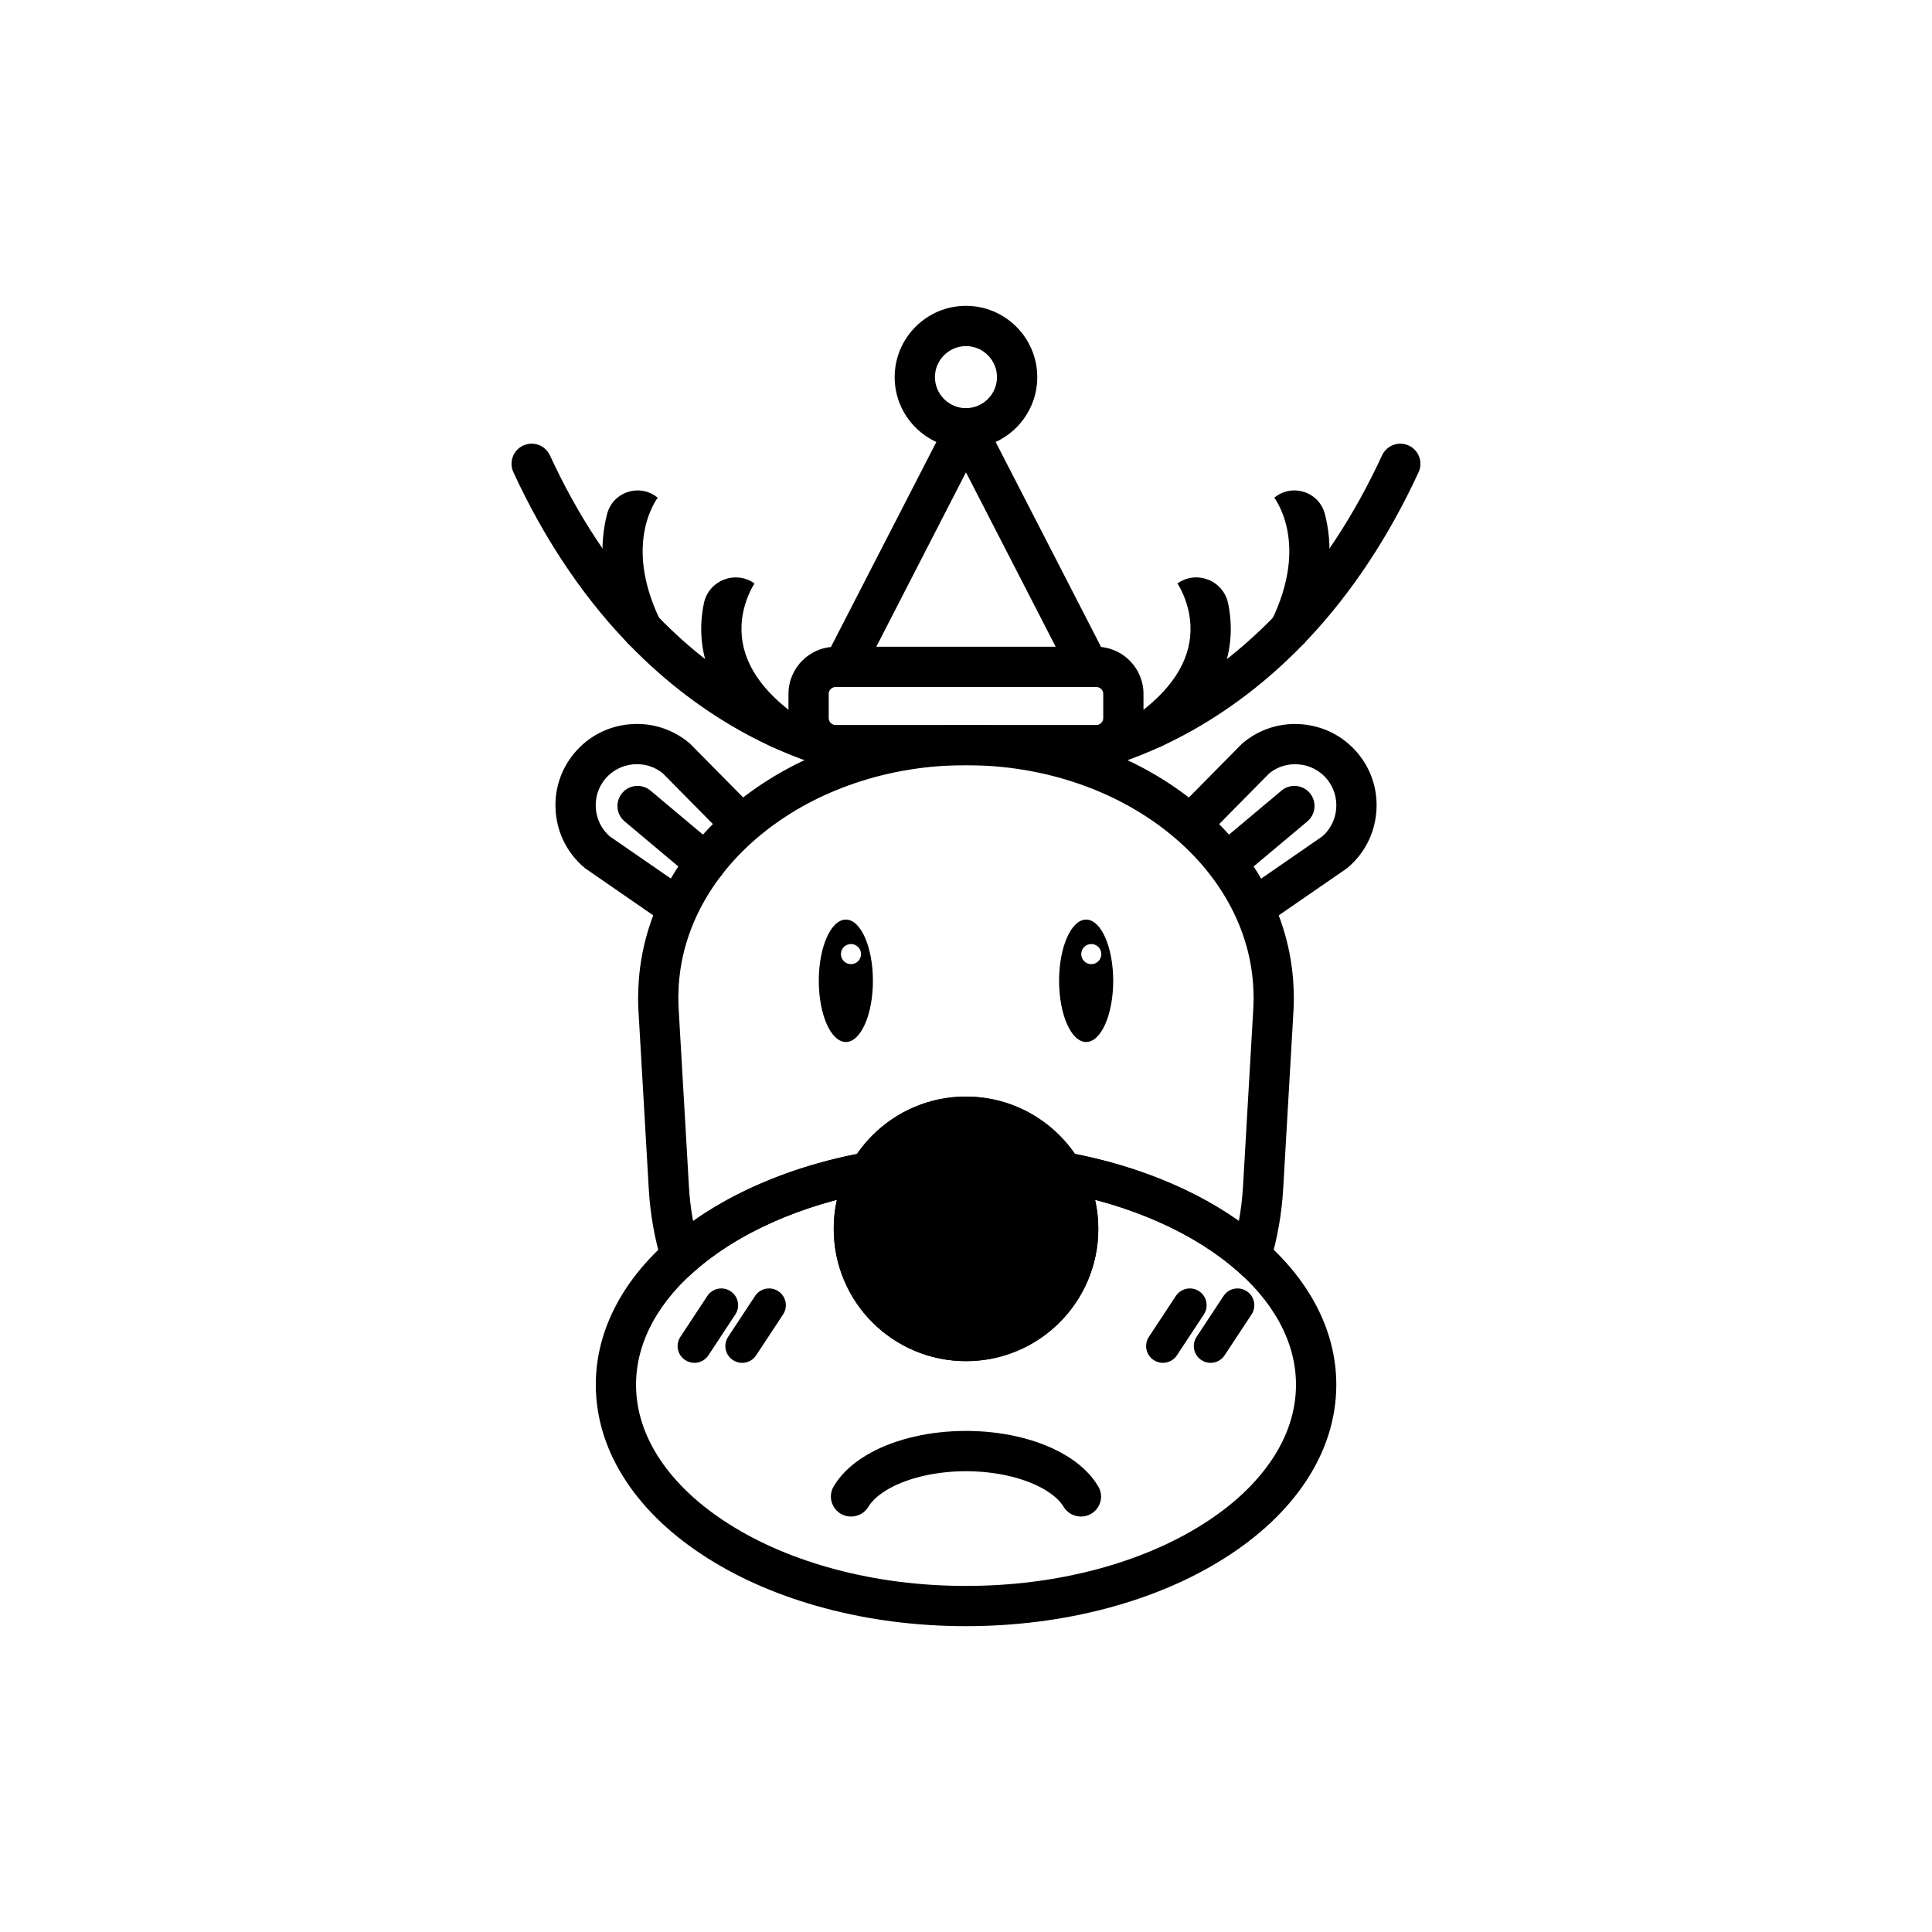
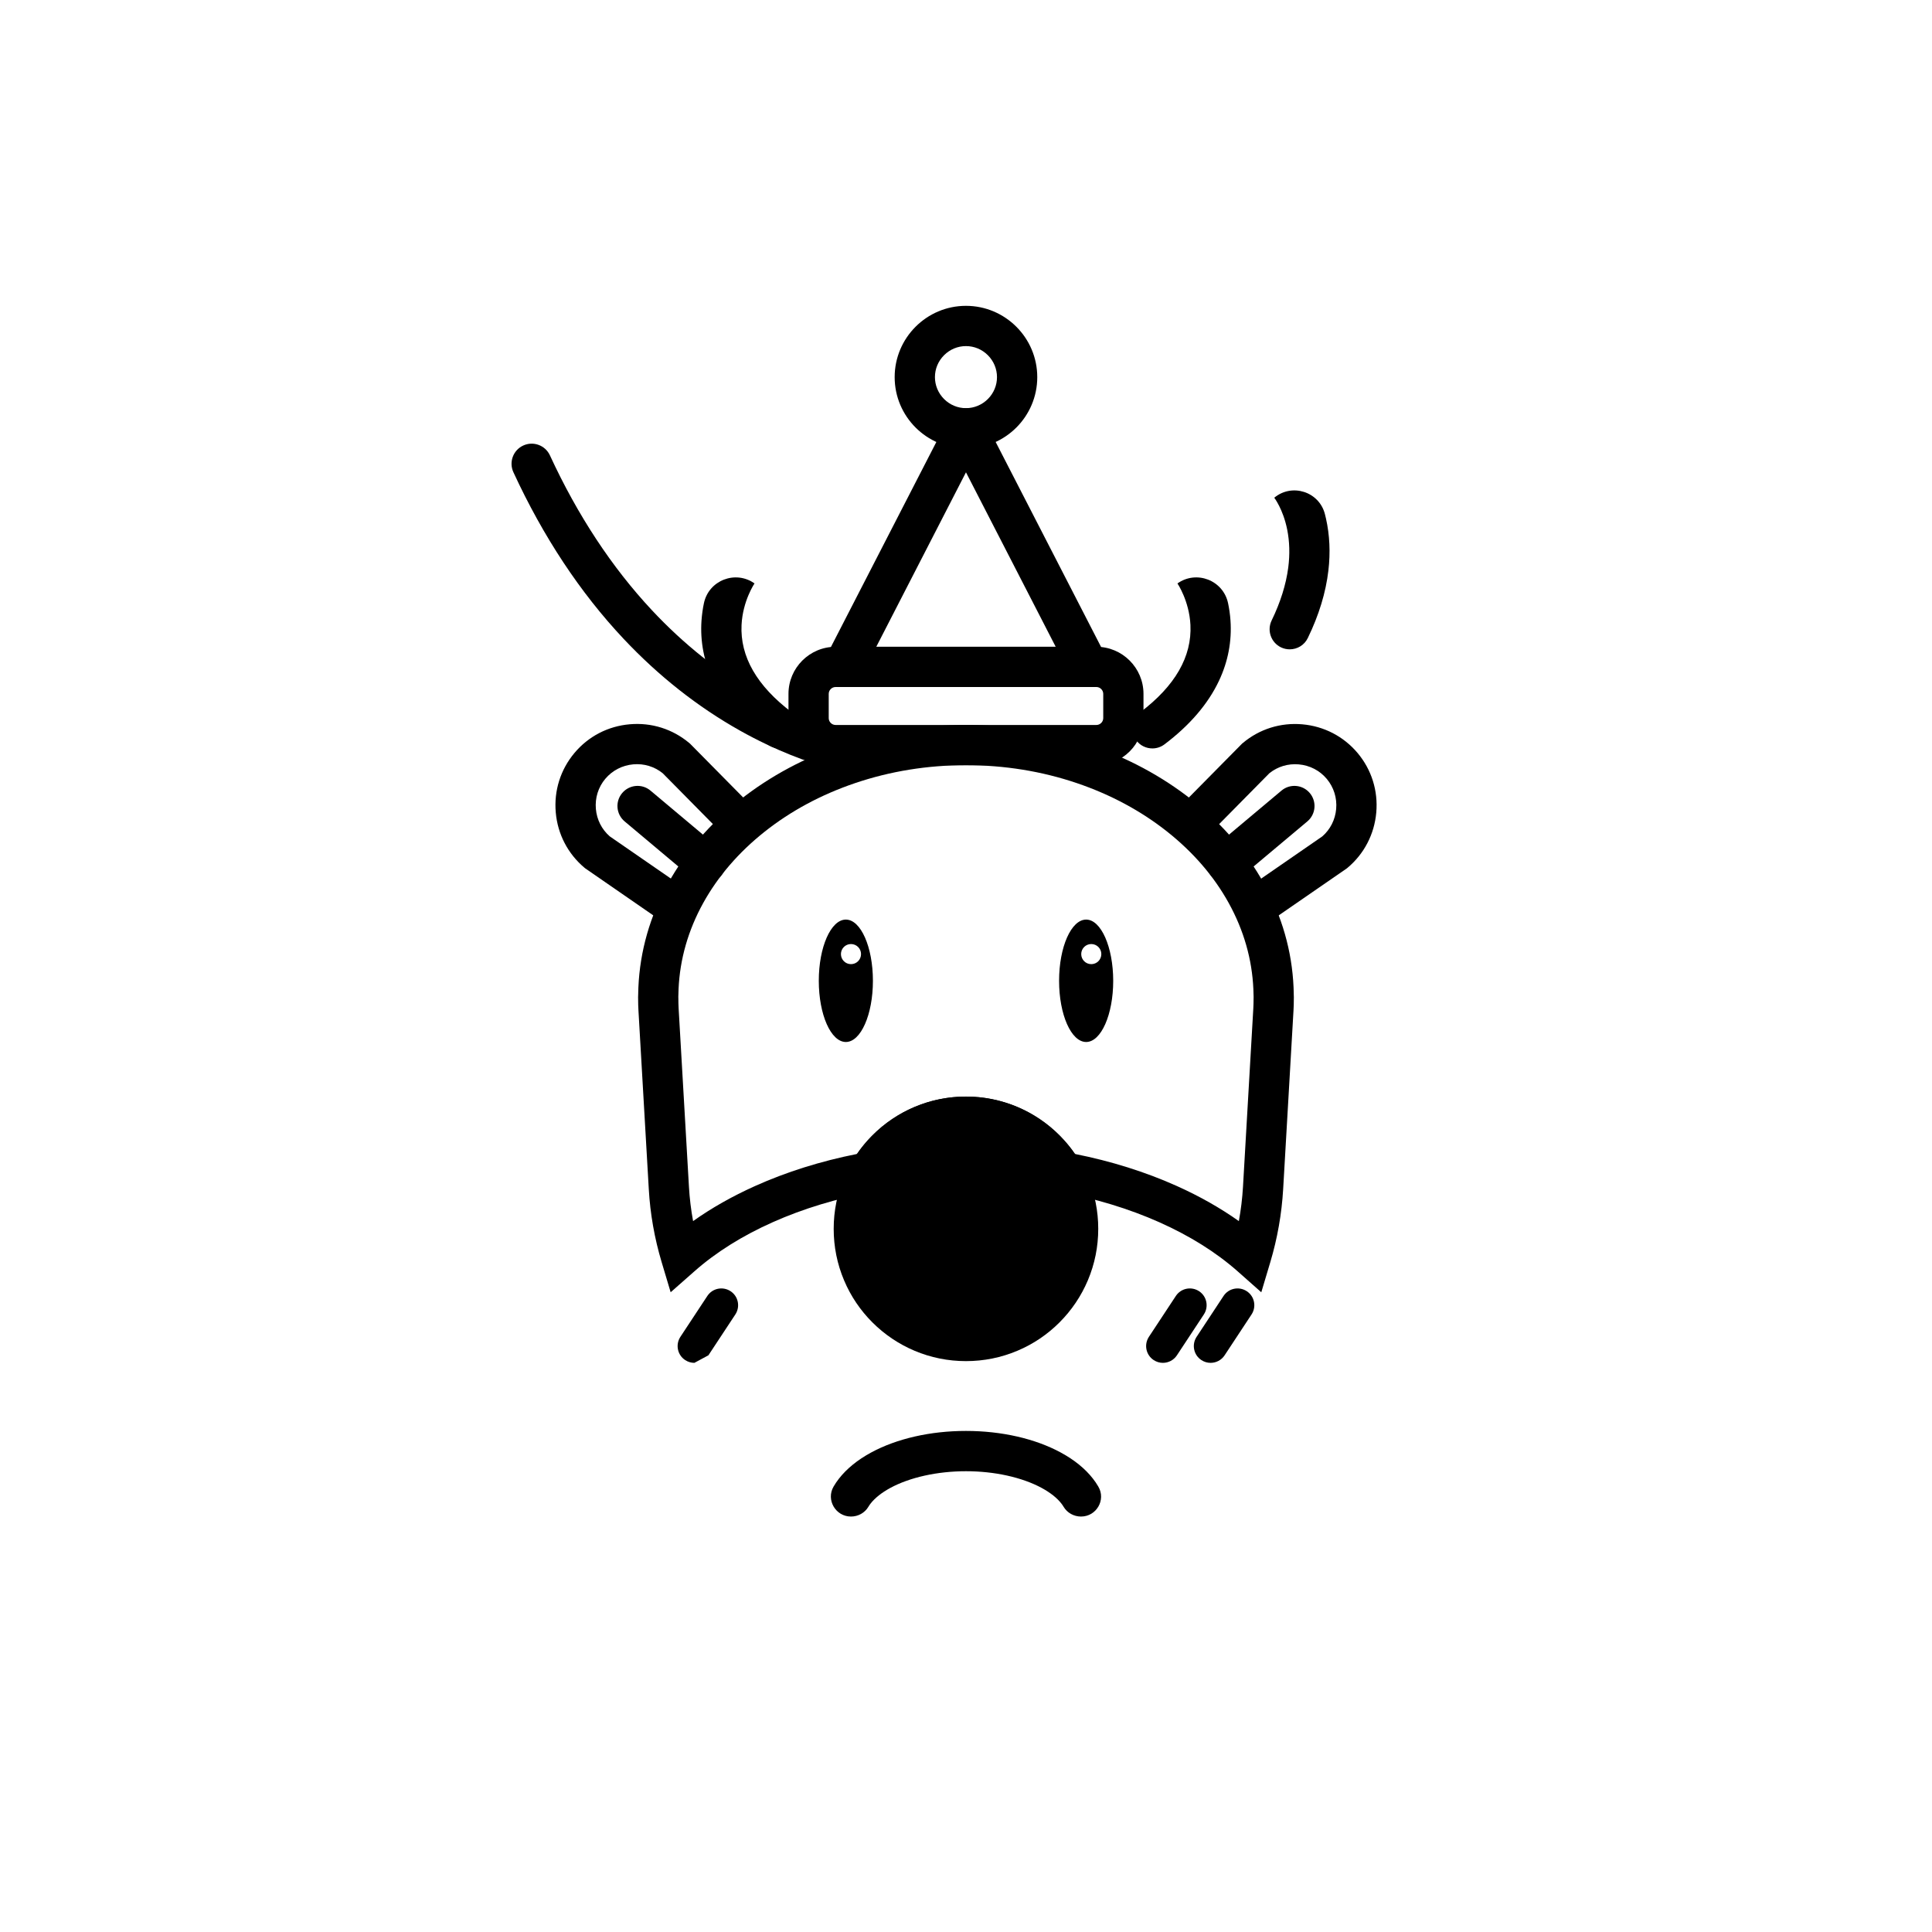
<svg xmlns="http://www.w3.org/2000/svg" fill="#000000" width="800px" height="800px" version="1.1" viewBox="144 144 512 512">
  <g>
    <path d="m480.27 388.38-6.062-8.77 20.219-13.961c2.125-1.855 3.422-4.426 3.672-7.269 0.258-2.914-0.633-5.75-2.496-7.973-1.867-2.223-4.496-3.582-7.422-3.84-2.844-0.25-5.598 0.586-7.793 2.356l-17.258 17.48-7.59-7.492 17.633-17.852 0.195-0.16c4.398-3.695 9.996-5.457 15.758-4.949 5.758 0.508 10.957 3.207 14.652 7.606 3.695 4.398 5.457 9.996 4.949 15.758-0.508 5.758-3.207 10.957-7.606 14.652l-0.195 0.16z" />
    <path d="m469.06 378.01c-1.52 0-3.031-0.648-4.086-1.902-1.895-2.258-1.598-5.617 0.656-7.508l17.977-15.082c2.258-1.895 5.617-1.598 7.508 0.656 1.895 2.258 1.598 5.617-0.656 7.508l-17.977 15.082c-0.996 0.84-2.215 1.246-3.422 1.246z" />
    <path d="m319.73 388.38-20.645-14.262-0.195-0.16c-4.398-3.695-7.109-8.895-7.606-14.652-0.508-5.758 1.254-11.348 4.949-15.758 3.695-4.406 8.895-7.109 14.652-7.606 5.758-0.508 11.348 1.254 15.758 4.949l0.195 0.16 17.633 17.852-7.59 7.492-17.258-17.48c-2.195-1.77-4.949-2.606-7.793-2.356-2.914 0.258-5.555 1.617-7.422 3.84-1.867 2.223-2.746 5.047-2.496 7.973 0.25 2.844 1.547 5.41 3.672 7.269l20.219 13.961z" />
    <path d="m330.97 378.04c-1.207 0-2.426-0.41-3.422-1.242l-18.012-15.117c-2.258-1.895-2.551-5.254-0.656-7.508 1.895-2.258 5.254-2.551 7.508-0.656l18.012 15.117c2.258 1.895 2.551 5.254 0.656 7.508-1.055 1.25-2.566 1.898-4.086 1.898z" />
    <path d="m399.99 504.71c-4.727 0-9.32-0.926-13.648-2.754-4.176-1.77-7.926-4.293-11.145-7.508-3.219-3.219-5.75-6.969-7.508-11.145-1.832-4.328-2.754-8.922-2.754-13.648 0-4.727 0.926-9.32 2.754-13.648 1.77-4.176 4.293-7.926 7.508-11.145 3.219-3.219 6.969-5.75 11.145-7.508 4.328-1.832 8.922-2.754 13.648-2.754 4.727 0 9.32 0.926 13.648 2.754 4.176 1.77 7.926 4.293 11.145 7.508 3.219 3.219 5.75 6.969 7.508 11.145 1.832 4.328 2.754 8.922 2.754 13.648 0 4.727-0.926 9.32-2.754 13.648-1.77 4.176-4.293 7.926-7.508 11.145-3.219 3.219-6.969 5.75-11.145 7.508-4.316 1.828-8.91 2.754-13.648 2.754zm0-59.453c-6.516 0-12.645 2.543-17.25 7.144-4.613 4.613-7.144 10.734-7.144 17.25s2.543 12.645 7.144 17.25c4.613 4.613 10.734 7.144 17.25 7.144 6.516 0 12.645-2.543 17.25-7.144 4.602-4.602 7.144-10.734 7.144-17.25s-2.543-12.645-7.144-17.25c-4.602-4.602-10.727-7.144-17.25-7.144z" />
    <path d="m321.73 486.46-2.391-7.996c-1.883-6.293-3.031-12.789-3.402-19.312l-2.738-47.305c-0.062-1.012-0.09-2.07-0.09-3.227 0-0.07-0.008-0.176-0.008-0.301 0-0.328 0.008-0.621 0.027-0.879 0.008-0.117 0.008-0.238 0.008-0.355v-0.035c0-0.105 0.008-0.203 0.008-0.312 0.008-0.355 0.02-0.719 0.035-1.109 0.426-9.59 3.066-18.84 7.856-27.496 4.594-8.309 10.984-15.738 18.965-22.066 16.219-12.867 37.527-19.949 59.992-19.949 22.465 0 43.766 7.082 59.992 19.949 7.988 6.336 14.371 13.758 18.965 22.066 4.789 8.664 7.438 17.914 7.856 27.504 0.02 0.391 0.027 0.754 0.035 1.109 0 0.105 0.008 0.203 0.008 0.312v0.035c0 0.117 0.008 0.238 0.008 0.355 0.008 0.258 0.027 0.551 0.027 0.879 0 0.125 0 0.23-0.008 0.301 0 1.156-0.027 2.211-0.09 3.227l-2.738 47.305c-0.383 6.523-1.52 13.02-3.402 19.312l-2.391 7.996-6.246-5.535c-11.438-10.129-28.258-17.613-47.367-21.09l-2.398-0.434-1.242-2.106c-2.125-3.598-5.144-6.621-8.746-8.727-3.707-2.168-7.945-3.316-12.254-3.316-4.32 0-8.559 1.145-12.254 3.316-3.598 2.106-6.621 5.129-8.746 8.727l-1.234 2.106-2.398 0.434c-19.113 3.465-35.938 10.957-47.367 21.09zm2.035-78.203c0 0.062 0.008 0.16 0.008 0.258v0.027c0 0.988 0.027 1.867 0.07 2.703l2.738 47.305c0.176 3.031 0.543 6.062 1.094 9.055 4.906-3.484 10.406-6.594 16.422-9.297 8.309-3.731 17.398-6.594 27.051-8.504 2.922-4.238 6.754-7.812 11.195-10.414 5.332-3.129 11.438-4.781 17.648-4.781 6.211 0 12.316 1.652 17.648 4.781 4.441 2.606 8.273 6.176 11.195 10.414 9.652 1.918 18.742 4.773 27.051 8.504 6.016 2.703 11.516 5.82 16.422 9.297 0.551-2.996 0.914-6.023 1.094-9.055l2.738-47.305c0.043-0.836 0.07-1.715 0.07-2.703v-0.02c0-0.105 0-0.195 0.008-0.266 0-0.098-0.008-0.23-0.008-0.363-0.008-0.168-0.02-0.363-0.02-0.578 0-0.105-0.008-0.215-0.008-0.32-0.008-0.293-0.02-0.578-0.027-0.828v-0.043c-0.348-7.938-2.551-15.613-6.539-22.828-3.91-7.074-9.383-13.418-16.262-18.875-6.969-5.519-15.027-9.855-23.977-12.887-9.312-3.156-19.203-4.754-29.387-4.754-10.184 0-20.074 1.598-29.387 4.754-8.949 3.031-17.02 7.367-23.977 12.887-6.879 5.457-12.352 11.809-16.262 18.875-3.988 7.215-6.195 14.895-6.539 22.828v0.043c-0.008 0.25-0.02 0.531-0.027 0.828 0 0.105-0.008 0.223-0.008 0.328 0 0.215-0.008 0.398-0.02 0.57 0 0.133-0.008 0.258-0.008 0.363z" />
-     <path d="m399.99 574.95c-12.992 0-25.602-1.609-37.492-4.789-11.57-3.094-21.984-7.535-30.961-13.215-9.152-5.785-16.379-12.574-21.461-20.18-2.641-3.945-4.676-8.098-6.043-12.336-1.422-4.398-2.141-8.922-2.141-13.465 0-7.457 1.918-14.742 5.695-21.676 3.562-6.531 8.707-12.602 15.293-18.031 6.379-5.269 13.969-9.828 22.555-13.551 8.621-3.742 18.047-6.559 28.039-8.363l11.465-2.078-5.926 10.031c-2.223 3.769-3.394 8.043-3.394 12.359 0 6.516 2.543 12.645 7.144 17.25 4.602 4.602 10.734 7.144 17.25 7.144s12.645-2.543 17.25-7.144c4.613-4.613 7.144-10.734 7.144-17.25 0-4.328-1.172-8.602-3.394-12.359l-5.926-10.031 11.465 2.078c9.98 1.805 19.418 4.621 28.039 8.363 8.586 3.723 16.172 8.281 22.555 13.551 6.586 5.438 11.73 11.508 15.293 18.031 3.777 6.922 5.695 14.219 5.695 21.676 0 4.543-0.719 9.062-2.141 13.465-1.367 4.238-3.402 8.379-6.043 12.336-5.094 7.606-12.309 14.395-21.461 20.18-8.977 5.68-19.391 10.121-30.961 13.215-11.926 3.172-24.547 4.789-37.539 4.789zm-34.184-113.01c-5.66 1.484-11.062 3.34-16.137 5.547-7.668 3.324-14.395 7.359-20.004 11.996-5.527 4.566-9.812 9.59-12.715 14.922-2.914 5.34-4.391 10.914-4.391 16.566 0 6.844 2.152 13.527 6.391 19.863 4.258 6.363 10.414 12.113 18.297 17.098 8.07 5.102 17.488 9.109 28.02 11.926 10.992 2.941 22.68 4.426 34.738 4.426 12.059 0 23.746-1.492 34.738-4.426 10.531-2.816 19.949-6.824 28.02-11.926 7.891-4.984 14.039-10.742 18.297-17.098 4.238-6.336 6.391-13.02 6.391-19.863 0-5.652-1.477-11.223-4.391-16.566-2.906-5.332-7.188-10.352-12.715-14.922-5.609-4.629-12.336-8.664-20.004-11.996-5.082-2.203-10.477-4.062-16.137-5.547 0.578 2.523 0.871 5.117 0.871 7.723 0 4.727-0.926 9.32-2.754 13.648-1.77 4.176-4.293 7.926-7.508 11.145-3.219 3.219-6.969 5.75-11.145 7.508-4.328 1.832-8.922 2.754-13.648 2.754-4.727 0-9.32-0.926-13.648-2.754-4.176-1.77-7.926-4.293-11.145-7.508-3.219-3.219-5.75-6.969-7.508-11.145-1.832-4.328-2.754-8.922-2.754-13.648-0.031-2.606 0.262-5.191 0.84-7.723z" />
    <path d="m368.16 387.7c-3.953 0-7.172 7.262-7.172 16.219 0 8.957 3.207 16.219 7.172 16.219 3.965 0 7.172-7.262 7.172-16.219-0.004-8.957-3.211-16.219-7.172-16.219zm1.359 11.809c-1.477 0-2.664-1.191-2.664-2.664 0-1.477 1.191-2.664 2.664-2.664 1.477 0 2.664 1.191 2.664 2.664 0 1.477-1.191 2.664-2.664 2.664z" />
    <path d="m431.84 387.7c-3.953 0-7.172 7.262-7.172 16.219 0 8.957 3.207 16.219 7.172 16.219 3.965 0 7.172-7.262 7.172-16.219-0.012-8.957-3.219-16.219-7.172-16.219zm1.359 11.809c-1.477 0-2.664-1.191-2.664-2.664 0-1.477 1.191-2.664 2.664-2.664 1.477 0 2.664 1.191 2.664 2.664 0 1.477-1.191 2.664-2.664 2.664z" />
-     <path d="m425.14 349.88-0.949-10.621h-0.02c0.035 0 3.457-0.336 8.977-1.895 5.082-1.43 13.035-4.211 22.066-9.348 10.141-5.766 19.566-13.27 28.02-22.305 10.602-11.34 19.691-25.141 27.023-41.031 1.234-2.676 4.398-3.84 7.074-2.606 2.676 1.234 3.84 4.398 2.606 7.074-7.883 17.07-17.711 31.93-29.219 44.168-9.262 9.848-19.621 18.012-30.793 24.289-19.191 10.77-34.164 12.219-34.785 12.273z" />
    <path d="m449.39 342.34c-1.617 0-3.207-0.73-4.258-2.113-1.777-2.348-1.305-5.695 1.039-7.465 9.242-6.977 13.723-14.77 13.305-23.16-0.32-6.391-3.43-10.965-3.457-11.012l0.02 0.027c5.047-3.59 12.129-0.836 13.41 5.227 0.301 1.43 0.531 2.969 0.641 4.594 0.383 5.492-0.641 10.867-3.039 15.961-2.879 6.121-7.742 11.801-14.457 16.867-0.965 0.73-2.094 1.074-3.203 1.074z" />
    <path d="m485.79 316.08c-0.781 0-1.574-0.168-2.328-0.531-2.648-1.289-3.75-4.481-2.461-7.129 2.336-4.809 3.812-9.527 4.398-14.016 0.453-3.512 0.355-6.906-0.285-10.086-1.094-5.422-3.43-8.426-3.457-8.461 0.027 0.035 0.035 0.043 0.035 0.043 4.711-3.91 11.891-1.598 13.418 4.328 0.098 0.383 0.195 0.773 0.285 1.172 0.988 4.391 1.199 9.027 0.641 13.801-0.676 5.812-2.508 11.828-5.449 17.871-0.91 1.906-2.812 3.008-4.797 3.008z" />
    <path d="m374.86 349.88c-0.633-0.055-15.598-1.5-34.793-12.281-11.172-6.273-21.531-14.441-30.793-24.289-11.508-12.227-21.336-27.086-29.219-44.168-1.234-2.676-0.07-5.84 2.606-7.074 2.676-1.234 5.84-0.07 7.074 2.606 7.332 15.891 16.422 29.691 27.023 41.031 8.453 9.039 17.871 16.539 28.02 22.305 9.039 5.137 16.992 7.918 22.066 9.348 5.519 1.555 8.949 1.895 8.977 1.895h-0.02z" />
    <path d="m350.61 342.34c-1.121 0-2.25-0.348-3.207-1.074-6.711-5.066-11.578-10.742-14.457-16.867-2.398-5.102-3.422-10.469-3.039-15.961 0.117-1.625 0.336-3.164 0.641-4.594 1.281-6.062 8.363-8.816 13.41-5.227l0.02-0.027c-0.035 0.043-3.144 4.621-3.457 11.012-0.418 8.391 4.062 16.184 13.305 23.16 2.348 1.777 2.816 5.117 1.039 7.465-1.035 1.387-2.637 2.113-4.254 2.113z" />
-     <path d="m314.2 316.08c-1.98 0-3.875-1.102-4.797-3.004-2.941-6.043-4.773-12.059-5.449-17.871-0.559-4.773-0.336-9.41 0.641-13.801 0.09-0.398 0.188-0.789 0.285-1.172 1.527-5.926 8.707-8.238 13.418-4.328 0 0 0.02-0.02 0.035-0.043-0.027 0.027-2.363 3.039-3.457 8.461-0.641 3.18-0.738 6.566-0.285 10.086 0.578 4.488 2.055 9.207 4.398 14.016 1.289 2.648 0.188 5.84-2.461 7.129-0.754 0.359-1.547 0.527-2.328 0.527z" />
    <path d="m432.51 326.07h-65.031c-1.855 0-3.582-0.969-4.551-2.551-0.969-1.59-1.039-3.562-0.188-5.215l32.516-63.227c0.914-1.777 2.746-2.898 4.746-2.898s3.832 1.121 4.746 2.898l32.516 63.227c0.852 1.652 0.781 3.625-0.188 5.215-0.977 1.582-2.703 2.551-4.566 2.551zm-56.289-10.664h47.551l-23.781-46.238z" />
    <path d="m434.56 346.79h-69.129c-6.879 0-12.477-5.598-12.477-12.477v-6.434c0-6.879 5.598-12.477 12.477-12.477h69.129c6.879 0 12.477 5.598 12.477 12.477v6.434c0 6.879-5.598 12.477-12.477 12.477zm-69.129-20.723c-0.988 0-1.812 0.828-1.812 1.812v6.434c0 0.988 0.828 1.812 1.812 1.812h69.129c0.988 0 1.812-0.828 1.812-1.812v-6.434c0-0.988-0.828-1.812-1.812-1.812z" />
    <path d="m399.99 262.84c-10.414 0-18.895-8.477-18.895-18.895 0-10.414 8.477-18.895 18.895-18.895 10.414 0 18.895 8.477 18.895 18.895 0 10.418-8.469 18.895-18.895 18.895zm0-27.121c-2.188 0-4.246 0.863-5.805 2.418-1.562 1.562-2.418 3.625-2.418 5.805 0 2.176 0.863 4.246 2.418 5.805 1.562 1.562 3.625 2.418 5.805 2.418 2.176 0 4.246-0.863 5.805-2.418 1.562-1.562 2.418-3.625 2.418-5.805 0-2.176-0.863-4.246-2.418-5.805-1.555-1.555-3.617-2.418-5.805-2.418z" />
-     <path d="m328.02 505.17c-0.836 0-1.688-0.238-2.445-0.738-2.055-1.352-2.613-4.106-1.262-6.16l7.137-10.824c1.352-2.055 4.106-2.613 6.16-1.262 2.055 1.352 2.613 4.106 1.262 6.16l-7.137 10.824c-0.852 1.297-2.266 2-3.715 2z" />
-     <path d="m340.67 505.17c-0.836 0-1.688-0.238-2.445-0.738-2.055-1.352-2.613-4.106-1.262-6.16l7.137-10.824c1.352-2.055 4.106-2.613 6.16-1.262 2.055 1.352 2.613 4.106 1.262 6.16l-7.137 10.824c-0.855 1.297-2.277 2-3.715 2z" />
+     <path d="m328.02 505.17c-0.836 0-1.688-0.238-2.445-0.738-2.055-1.352-2.613-4.106-1.262-6.16l7.137-10.824c1.352-2.055 4.106-2.613 6.16-1.262 2.055 1.352 2.613 4.106 1.262 6.16l-7.137 10.824z" />
    <path d="m452.18 505.17c-0.844 0-1.688-0.238-2.445-0.738-2.055-1.352-2.613-4.106-1.262-6.16l7.137-10.824c1.352-2.055 4.106-2.613 6.16-1.262 2.055 1.352 2.613 4.106 1.262 6.16l-7.137 10.824c-0.852 1.297-2.273 2-3.715 2z" />
    <path d="m464.82 505.17c-0.844 0-1.688-0.238-2.445-0.738-2.055-1.352-2.613-4.106-1.262-6.16l7.137-10.824c1.352-2.055 4.106-2.613 6.16-1.262 2.055 1.352 2.613 4.106 1.262 6.16l-7.137 10.824c-0.852 1.297-2.266 2-3.715 2z" />
    <path d="m430.48 545.9c-1.883 0-3.66-0.969-4.621-2.594-0.168-0.293-0.375-0.586-0.605-0.879-1.137-1.465-2.934-2.879-5.191-4.106-5.199-2.816-12.504-4.434-20.066-4.434s-14.867 1.617-20.066 4.434c-2.258 1.227-4.051 2.648-5.191 4.106-0.23 0.293-0.434 0.586-0.605 0.879-0.961 1.625-2.727 2.594-4.621 2.594-4.07 0-6.656-4.418-4.613-7.938 0.418-0.719 0.887-1.414 1.422-2.098 2.062-2.648 4.934-4.977 8.512-6.922 6.809-3.695 15.738-5.731 25.148-5.731 9.41 0 18.344 2.035 25.148 5.731 3.582 1.945 6.453 4.273 8.512 6.922 0.531 0.676 1.004 1.379 1.422 2.098 2.074 3.523-0.512 7.938-4.582 7.938z" />
    <path d="m429.72 469.66c0 16.418-13.309 29.727-29.727 29.727-16.414 0-29.723-13.309-29.723-29.727s13.309-29.727 29.723-29.727c16.418 0 29.727 13.309 29.727 29.727" />
  </g>
</svg>